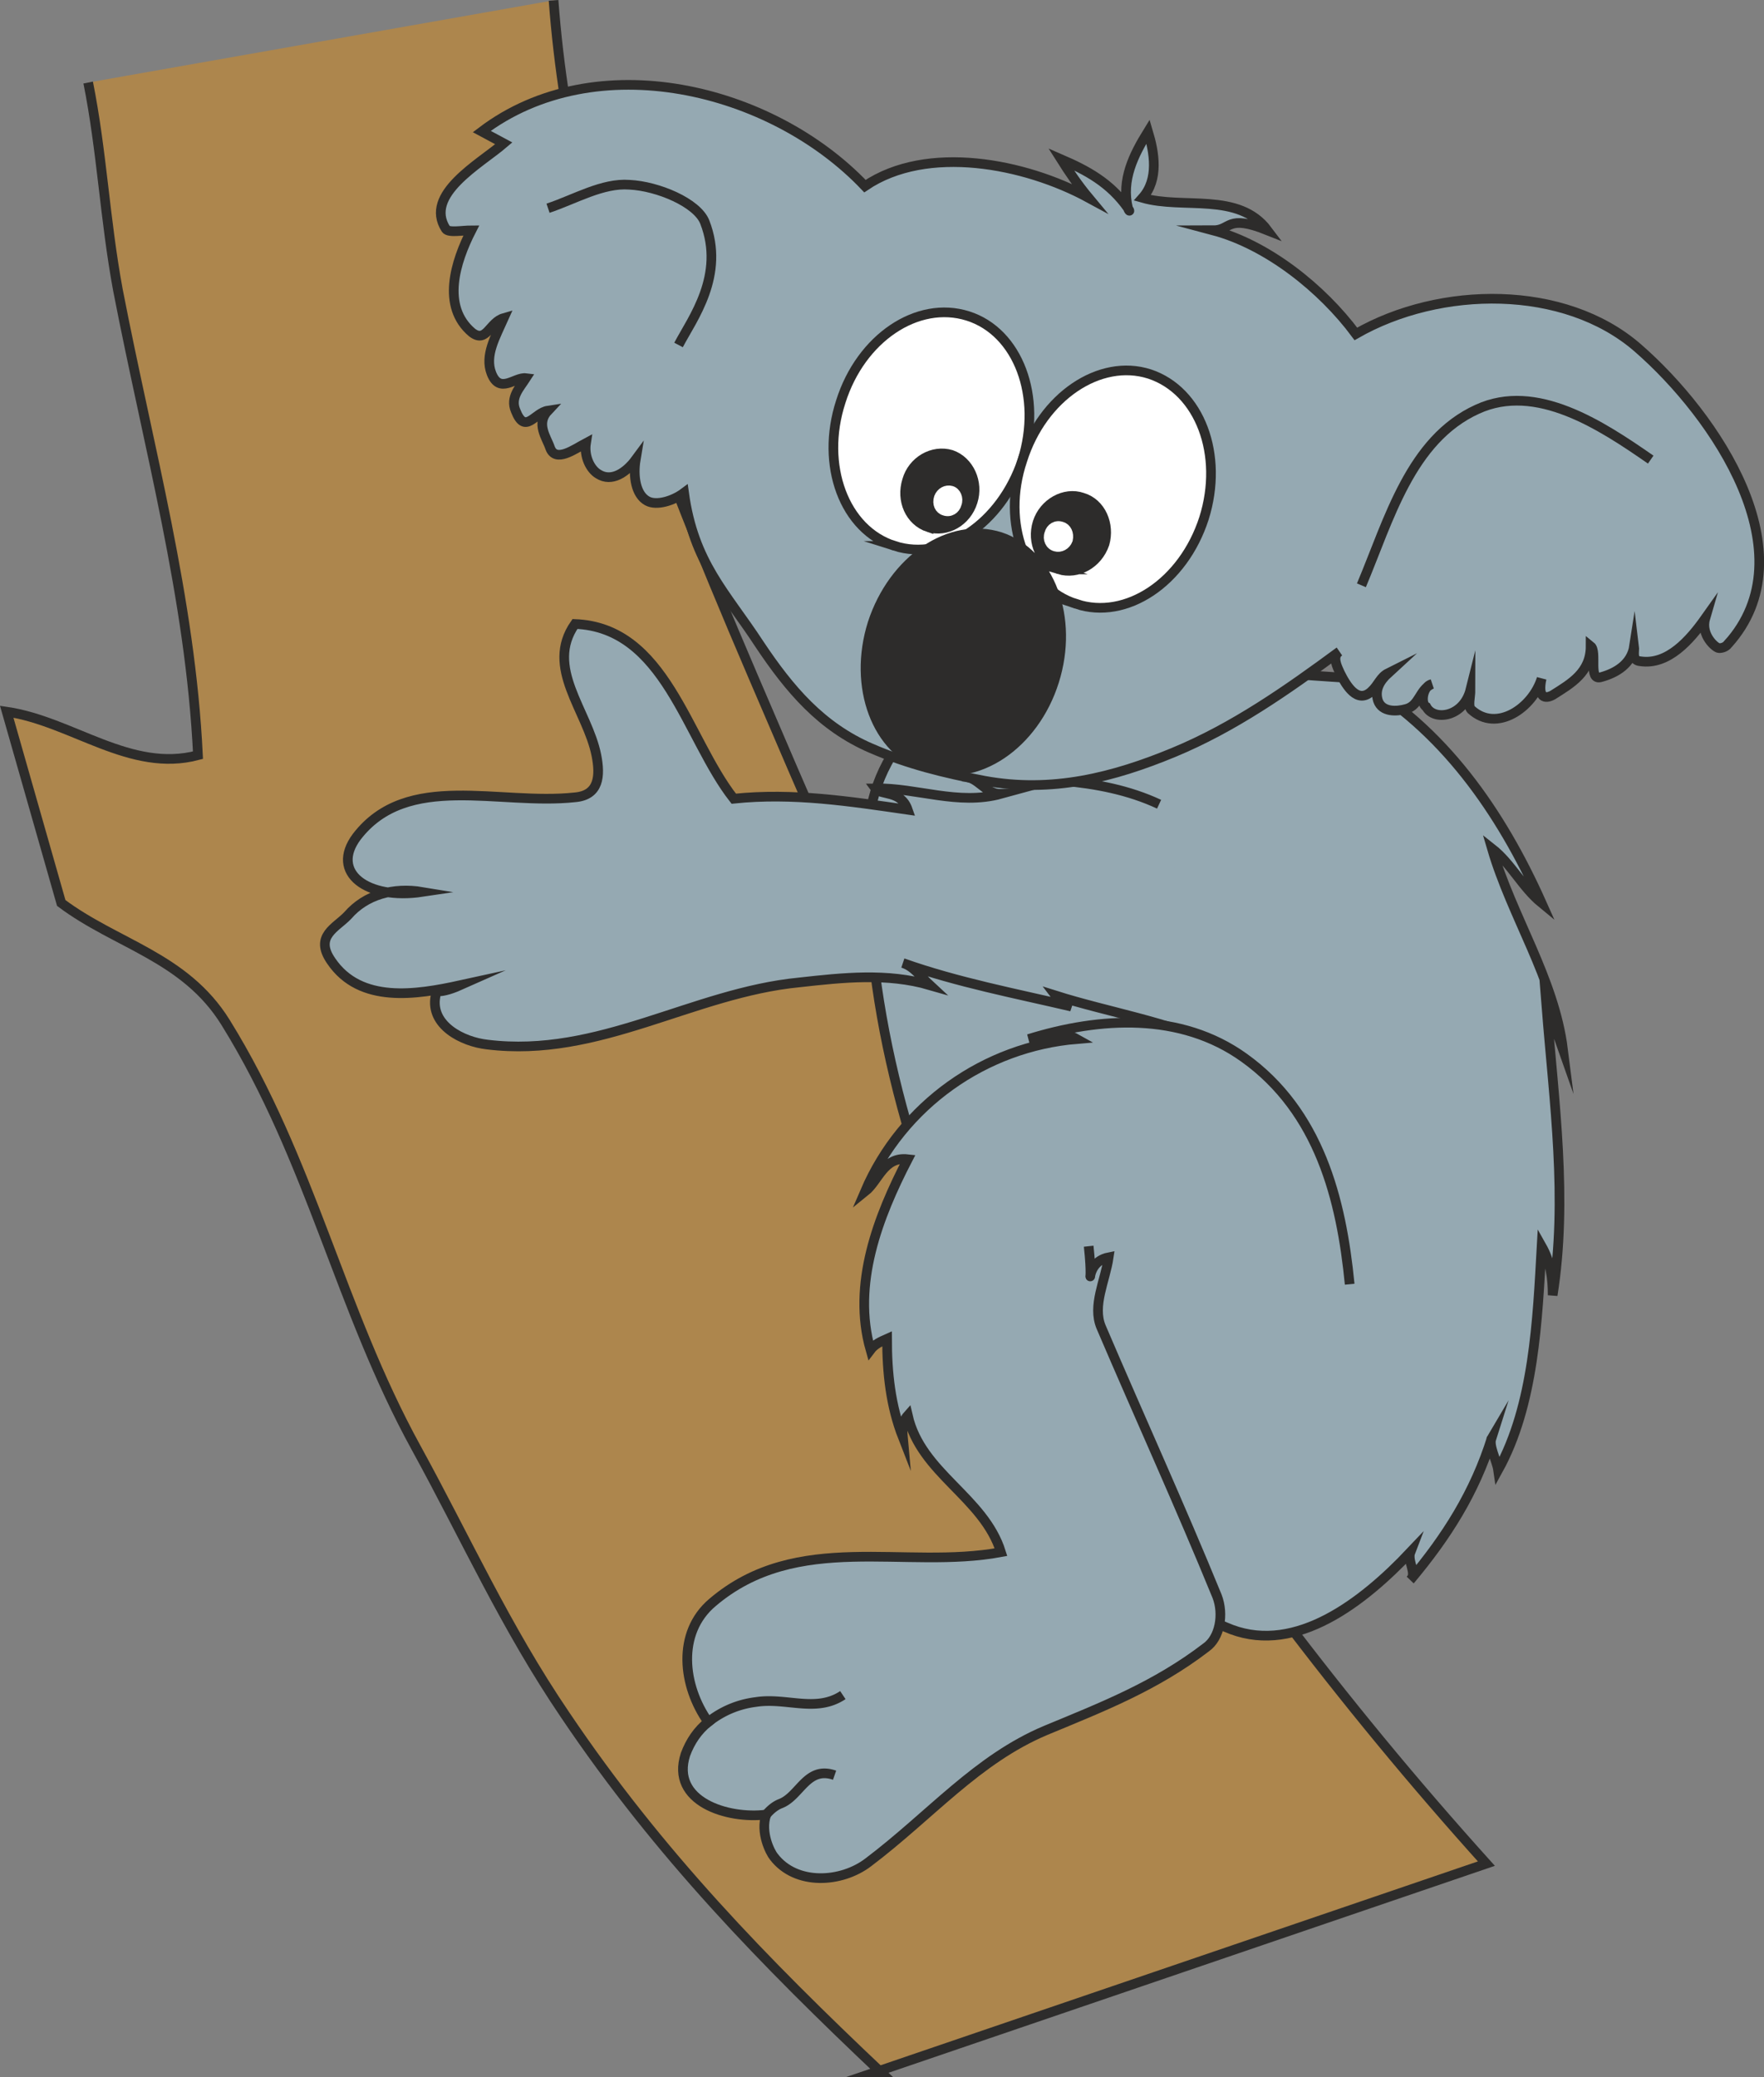
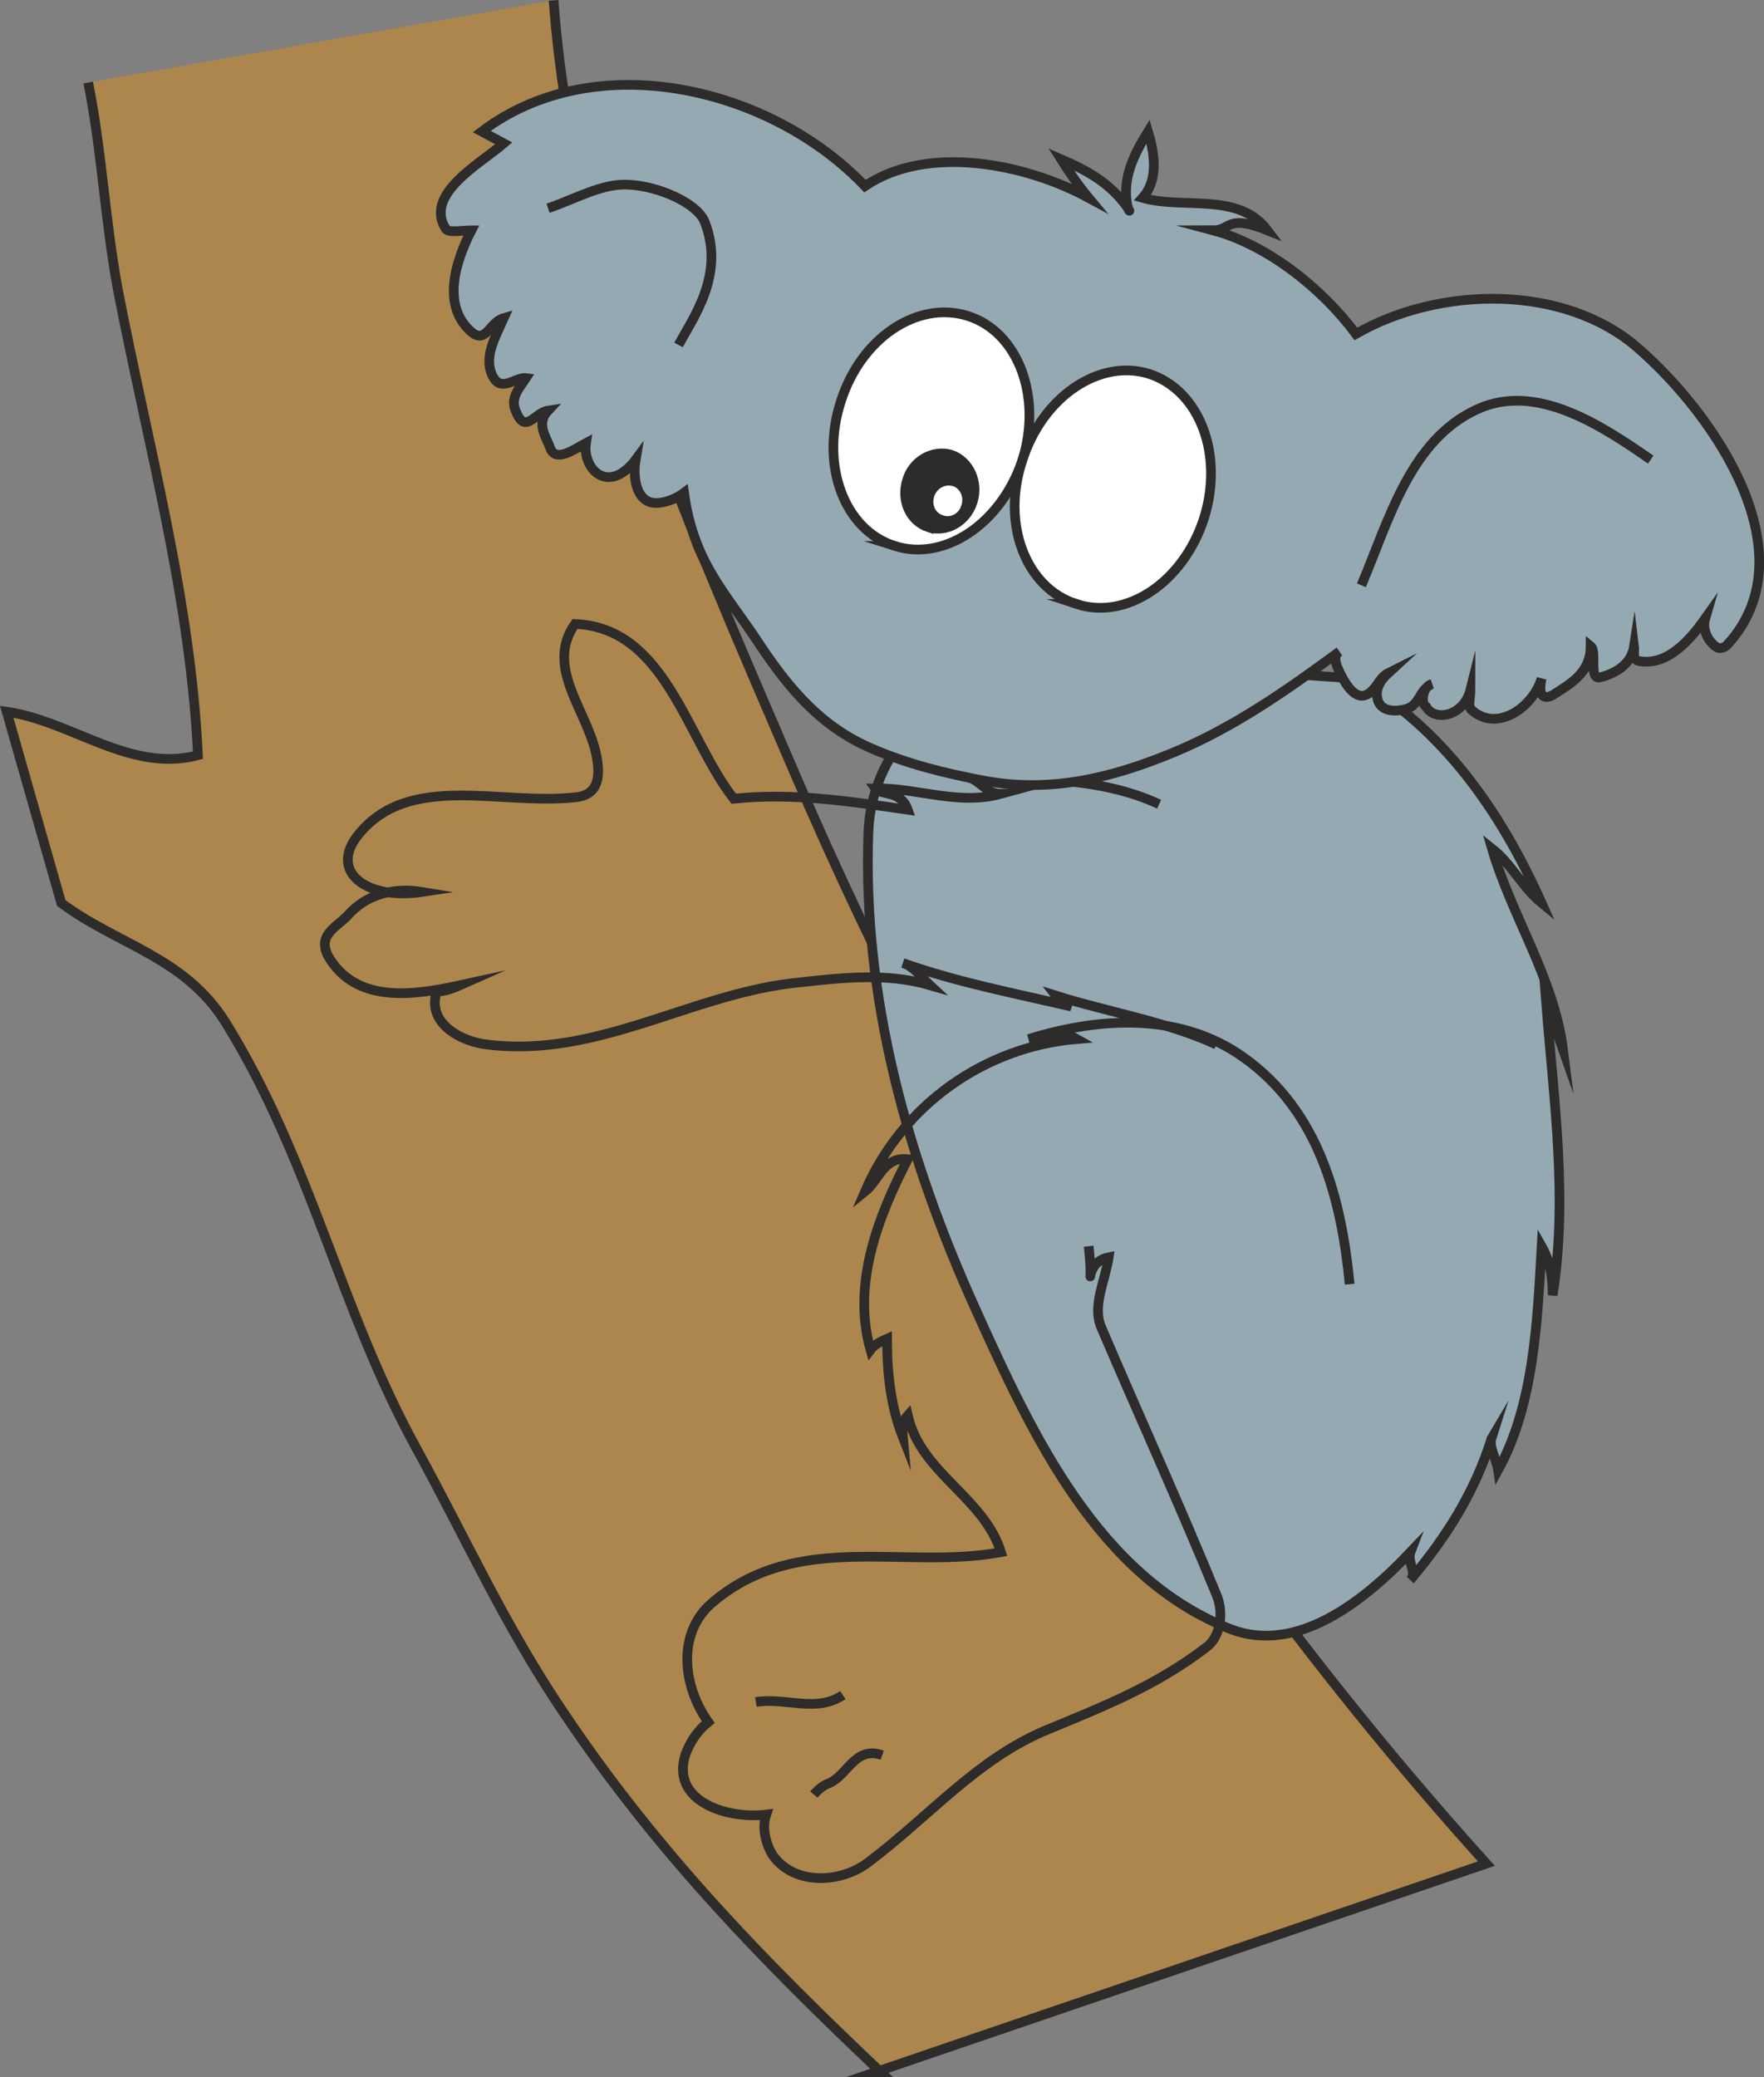
<svg xmlns="http://www.w3.org/2000/svg" width="245.259" height="288.722" viewBox="0 0 183.944 216.541">
  <rect x="0" y="0" width="183.944" height="216.541" fill="#808080" stroke="none" />
  <path d="M212.174 321.513c1.44 7.2 1.728 14.184 3.096 21.6 3.24 16.704 7.56 32.112 8.352 48.528-7.056 1.872-13.104-3.528-19.944-4.536l5.688 19.944c5.76 4.32 12.888 5.616 17.136 12.456 8.928 14.4 11.88 29.808 19.872 44.352 5.256 9.576 9.288 18.648 15.552 27.864 9.792 14.544 20.88 25.848 32.904 37.224h-.576l63.72-21.744c-30.312-33.624-54.432-72.36-72.288-114.048-11.088-25.848-22.896-52.056-24.984-80.208z" style="fill:#ad864d" transform="translate(-202.979 -312.908)" />
  <path d="M212.174 321.513c1.44 7.2 1.728 14.184 3.096 21.6 3.24 16.704 7.56 32.112 8.352 48.528-7.056 1.872-13.104-3.528-19.944-4.536l5.688 19.944c5.76 4.32 12.888 5.616 17.136 12.456 8.928 14.4 11.88 29.808 19.872 44.352 5.256 9.576 9.288 18.648 15.552 27.864 9.792 14.544 20.88 25.848 32.904 37.224h-.576l63.72-21.744c-30.312-33.624-54.432-72.36-72.288-114.048-11.088-25.848-22.896-52.056-24.984-80.208" style="fill:none;stroke:#2d2c2b;stroke-width:1.008;stroke-miterlimit:10.433" transform="translate(-202.979 -312.908)" />
  <path d="M344.366 383.649c9.072 5.184 15.12 13.896 19.368 23.4-2.016-1.656-3.168-4.104-5.184-5.688 2.088 7.128 6.48 13.536 7.416 20.952-.504-1.44-1.08-2.88-1.728-4.464.792 10.008 2.232 20.088.648 30.096 0-1.8-.216-3.456-1.152-5.112-.432 7.704-.792 16.56-4.536 23.328-.144-1.008-1.08-2.664-.648-3.384-1.8 5.76-4.752 10.368-8.496 14.832.72-.648-.36-1.944 0-2.88-4.968 5.256-11.88 10.584-18.648 8.064-13.824-5.4-20.664-20.016-26.64-33.264-7.128-15.696-11.88-32.616-11.232-49.896.36-9.288 8.28-15.912 17.208-18.288z" style="fill:#95a9b2;stroke:#2d2c2b;stroke-width:1.008;stroke-miterlimit:10.433" transform="translate(-202.979 -312.908)" />
-   <path d="M323.846 396.753c-6.336-2.952-13.608-2.592-20.52-2.88 1.656-.072 2.376 1.872 4.032 1.8-4.464 1.224-8.784-.648-13.104-.576.576.792 2.664.144 3.384 2.232-5.976-.864-11.952-1.8-18.144-1.152-4.968-6.336-7.128-17.856-16.56-18.216-3.168 4.536 1.296 9 2.232 13.68.432 2.16.288 4.176-2.232 4.392-7.92.864-17.496-2.736-22.752 4.104-2.808 3.744 1.08 6.624 6.84 5.76-3.024-.504-5.904.288-7.776 2.448-1.224 1.296-3.528 2.16-1.728 4.752 3.024 4.464 8.856 3.528 13.464 2.52-2.592 1.152-2.52.216-2.592 1.152-.576 3.024 2.808 4.752 5.4 5.04 11.664 1.44 21.384-5.4 32.544-6.48 4.536-.504 9.144-1.008 13.608.288-.936-.864-1.656-1.944-2.808-2.304 5.688 2.016 11.736 3.168 17.568 4.536-.648-.288-1.224-.576-1.656-1.152 5.472 1.728 11.664 2.736 16.776 5.112z" style="fill:#95a9b2" transform="translate(-202.979 -312.908)" />
  <path d="M323.846 396.753c-6.336-2.952-13.608-2.592-20.52-2.88 1.656-.072 2.376 1.872 4.032 1.8-4.464 1.224-8.784-.648-13.104-.576.576.792 2.664.144 3.384 2.232-5.976-.864-11.952-1.8-18.144-1.152-4.968-6.336-7.128-17.856-16.56-18.216-3.168 4.536 1.296 9 2.232 13.68.432 2.16.288 4.176-2.232 4.392-7.92.864-17.496-2.736-22.752 4.104-2.808 3.744 1.08 6.624 6.84 5.76-3.024-.504-5.904.288-7.776 2.448-1.224 1.296-3.528 2.16-1.728 4.752 3.024 4.464 8.856 3.528 13.464 2.52-2.592 1.152-2.52.216-2.592 1.152-.576 3.024 2.808 4.752 5.4 5.04 11.664 1.44 21.384-5.4 32.544-6.48 4.536-.504 9.144-1.008 13.608.288-.936-.864-1.656-1.944-2.808-2.304 5.688 2.016 11.736 3.168 17.568 4.536-.648-.288-1.224-.576-1.656-1.152 5.472 1.728 11.664 2.736 16.776 5.112" style="fill:none;stroke:#2d2c2b;stroke-width:1.008;stroke-miterlimit:10.433" transform="translate(-202.979 -312.908)" />
-   <path d="M343.718 446.793c-.864-8.856-3.168-18-11.016-23.616-6.624-4.752-15.048-4.248-22.464-1.944 1.656-.36 3.384-.936 5.04 0-9.576.792-18.216 6.84-22.104 15.912 1.44-1.152 1.944-3.672 4.464-3.384-3.096 5.976-5.832 13.032-3.888 19.872.432-.576 1.08-.864 1.728-1.152 0 3.528.36 6.984 1.656 10.296-.072-.792-.072-1.656.504-2.304 1.368 6.048 7.92 8.496 9.72 14.256-10.008 1.872-21.24-2.304-30.096 5.256-3.744 3.168-3.096 8.712-.432 12.456-1.08.864-1.872 2.016-2.376 3.384-1.584 4.896 4.392 6.768 8.424 6.264-.648 1.872.432 3.96.792 4.392 2.304 3.024 7.056 2.736 9.864.576 6.48-4.896 11.304-10.728 18.504-13.752 5.904-2.448 11.448-4.608 16.704-8.64 1.44-1.008 1.872-3.456 1.152-5.328-3.888-9.504-8.064-18.648-12.096-28.08-.936-2.232.432-4.824.792-7.272-2.952.576-1.44 4.824-2.088-1.152z" style="fill:#95a9b2" transform="translate(-202.979 -312.908)" />
  <path d="M343.718 446.793c-.864-8.856-3.168-18-11.016-23.616-6.624-4.752-15.048-4.248-22.464-1.944 1.656-.36 3.384-.936 5.04 0-9.576.792-18.216 6.84-22.104 15.912 1.44-1.152 1.944-3.672 4.464-3.384-3.096 5.976-5.832 13.032-3.888 19.872.432-.576 1.08-.864 1.728-1.152 0 3.528.36 6.984 1.656 10.296-.072-.792-.072-1.656.504-2.304 1.368 6.048 7.92 8.496 9.72 14.256-10.008 1.872-21.24-2.304-30.096 5.256-3.744 3.168-3.096 8.712-.432 12.456-1.08.864-1.872 2.016-2.376 3.384-1.584 4.896 4.392 6.768 8.424 6.264-.648 1.872.432 3.96.792 4.392 2.304 3.024 7.056 2.736 9.864.576 6.48-4.896 11.304-10.728 18.504-13.752 5.904-2.448 11.448-4.608 16.704-8.64 1.44-1.008 1.872-3.456 1.152-5.328-3.888-9.504-8.064-18.648-12.096-28.08-.936-2.232.432-4.824.792-7.272-2.952.576-1.44 4.824-2.088-1.152" style="fill:none;stroke:#2d2c2b;stroke-width:1.008;stroke-miterlimit:10.433" transform="translate(-202.979 -312.908)" />
-   <path d="M290.87 489.633c-2.808 1.872-5.904.216-9.072.72a9.845 9.845 0 0 0-4.968 2.088m13.176 5.544c-2.88-1.008-3.6 2.16-5.616 2.952-.576.216-1.08.648-1.512 1.152" style="fill:none;stroke:#2d2c2b;stroke-width:1.008;stroke-miterlimit:10.433" transform="translate(-202.979 -312.908)" />
+   <path d="M290.87 489.633c-2.808 1.872-5.904.216-9.072.72m13.176 5.544c-2.88-1.008-3.6 2.16-5.616 2.952-.576.216-1.08.648-1.512 1.152" style="fill:none;stroke:#2d2c2b;stroke-width:1.008;stroke-miterlimit:10.433" transform="translate(-202.979 -312.908)" />
  <path d="M383.174 380.049c-.216.288-.576.432-.936.432-.36 0-1.944-1.368-1.44-3.096-1.584 2.232-3.888 4.896-6.768 4.464-.936-.072-.576-1.008-.648-1.584-.288 1.872-1.872 2.808-3.456 3.24-1.368.432-.36-2.664-1.08-3.24 0 2.736-2.016 3.888-3.96 5.112-.792.432-1.584.288-1.152-1.728-.936 3.024-4.68 5.688-7.344 3.24-.36-.36-.072-1.296-.072-2.088-.72 2.88-3.816 3.312-4.608 1.8-.648-.36-.36-2.16.576-2.376-1.296.576-1.296 2.232-2.664 2.592-1.008.288-2.52.36-2.952-.864-.36-1.152.216-2.088 1.08-2.88-.864.432-1.008 1.224-1.8 1.944-1.44 1.296-2.592-.648-3.24-1.944-.288-.648-.864-1.728-.072-2.232-5.472 4.032-11.016 7.92-17.28 10.512-6.264 2.592-12.672 4.248-19.728 2.952-4.176-.792-7.992-1.728-11.808-3.384-5.184-2.232-8.496-6.12-11.664-10.872-3.528-5.4-6.84-8.424-7.848-15.768-1.152.864-2.88 1.368-3.816.864-1.224-.648-1.512-2.592-1.224-4.32-1.008 1.368-2.52 2.376-3.888 1.512-.864-.504-1.512-1.872-1.296-3.24-1.224.648-3.168 2.088-3.744.504-.36-1.08-1.512-2.52-.216-3.888-1.44.216-2.376 2.592-3.384 0-.576-1.368.432-2.376 1.08-3.384-1.152-.144-2.736 1.728-3.6-.504-.72-1.872.432-3.816 1.296-5.76-1.512.432-1.8 2.664-3.312 1.512-3.24-2.736-1.728-7.416-.072-10.656-.936 0-2.376.288-2.664-.144-2.304-3.6 3.528-6.768 6.048-8.928-.792-.432-1.512-.792-2.304-1.224 11.88-9 30.168-4.608 39.96 5.688 6.48-4.392 16.704-2.376 23.328 1.224-1.08-1.296-2.016-2.664-2.88-4.032 2.664 1.152 5.112 2.448 6.984 5.112.288.432.072.288 0 0-.72-2.952.576-5.544 2.088-7.992.648 2.16 1.152 4.968-.576 6.912 4.248 1.224 10.008-.648 13.032 3.384-4.32-1.728-3.744 0-5.688 0 5.688 1.512 11.376 6.048 14.904 10.8 8.784-5.04 21.744-5.184 29.376 1.44 8.208 7.128 17.856 21.528 9.432 30.888z" style="fill:#95a9b2;stroke:#2d2c2b;stroke-width:1.008;stroke-miterlimit:10.433" transform="translate(-202.979 -312.908)" />
  <path d="M260.126 334.617c2.808-.936 5.688-2.664 8.496-2.448 2.952.144 7.056 1.872 7.848 3.888 2.16 5.544-1.296 10.08-2.736 12.816m71.208 25.056c2.88-6.84 5.112-15.192 12.096-18.36 6.12-2.808 12.888 1.656 18.072 5.256" style="fill:none;stroke:#2d2c2b;stroke-width:1.008;stroke-miterlimit:10.433" transform="translate(-202.979 -312.908)" />
  <path d="M296.27 369.825c5.184 1.656 11.088-2.304 13.32-8.928 2.088-6.624-.432-13.392-5.688-15.048-5.256-1.656-11.16 2.304-13.248 8.928-2.16 6.624.36 13.392 5.616 15.048z" style="fill:#fff;stroke:#2d2c2b;stroke-width:1.008;stroke-miterlimit:10.433" transform="translate(-202.979 -312.908)" />
  <path d="M299.798 367.88c1.872.577 3.96-.575 4.608-2.663.648-2.016-.36-4.248-2.232-4.896-1.944-.576-4.032.648-4.608 2.664-.648 2.088.288 4.248 2.232 4.896z" style="fill:#2d2c2b;stroke:#2d2c2b;stroke-width:1.008;stroke-miterlimit:10.433" transform="translate(-202.979 -312.908)" />
  <path d="M315.206 375.873c-5.256-1.656-7.848-8.352-5.616-14.976 2.088-6.624 8.064-10.656 13.248-9 5.256 1.728 7.776 8.424 5.688 15.048-2.16 6.696-8.136 10.656-13.32 8.928z" style="fill:#fff;stroke:#2d2c2b;stroke-width:1.008;stroke-miterlimit:10.433" transform="translate(-202.979 -312.908)" />
-   <path d="M313.406 372.273c-1.872-.648-2.88-2.808-2.232-4.896.648-2.016 2.808-3.24 4.68-2.592 1.944.576 2.88 2.808 2.304 4.824-.72 2.088-2.808 3.24-4.752 2.664zm-13.824 20.592c5.256 1.728 11.232-2.304 13.32-8.928 2.088-6.624-.432-13.32-5.616-15.048-5.256-1.656-11.16 2.376-13.32 9-2.088 6.624.432 13.32 5.616 14.976z" style="fill:#2d2c2b;stroke:#2d2c2b;stroke-width:1.008;stroke-miterlimit:10.433" transform="translate(-202.979 -312.908)" />
  <path d="M301.454 366.153c.576.216 1.152-.144 1.296-.72.216-.576-.072-1.224-.576-1.368-.504-.144-1.08.144-1.296.72-.216.648.072 1.224.576 1.368zm11.592 3.744c-.576-.144-.864-.792-.648-1.368.144-.576.72-.936 1.296-.72.504.144.792.72.648 1.368-.216.576-.792.864-1.296.72z" style="fill:#fff;stroke:#fff;stroke-width:1.008;stroke-miterlimit:10.433" transform="translate(-202.979 -312.908)" />
</svg>